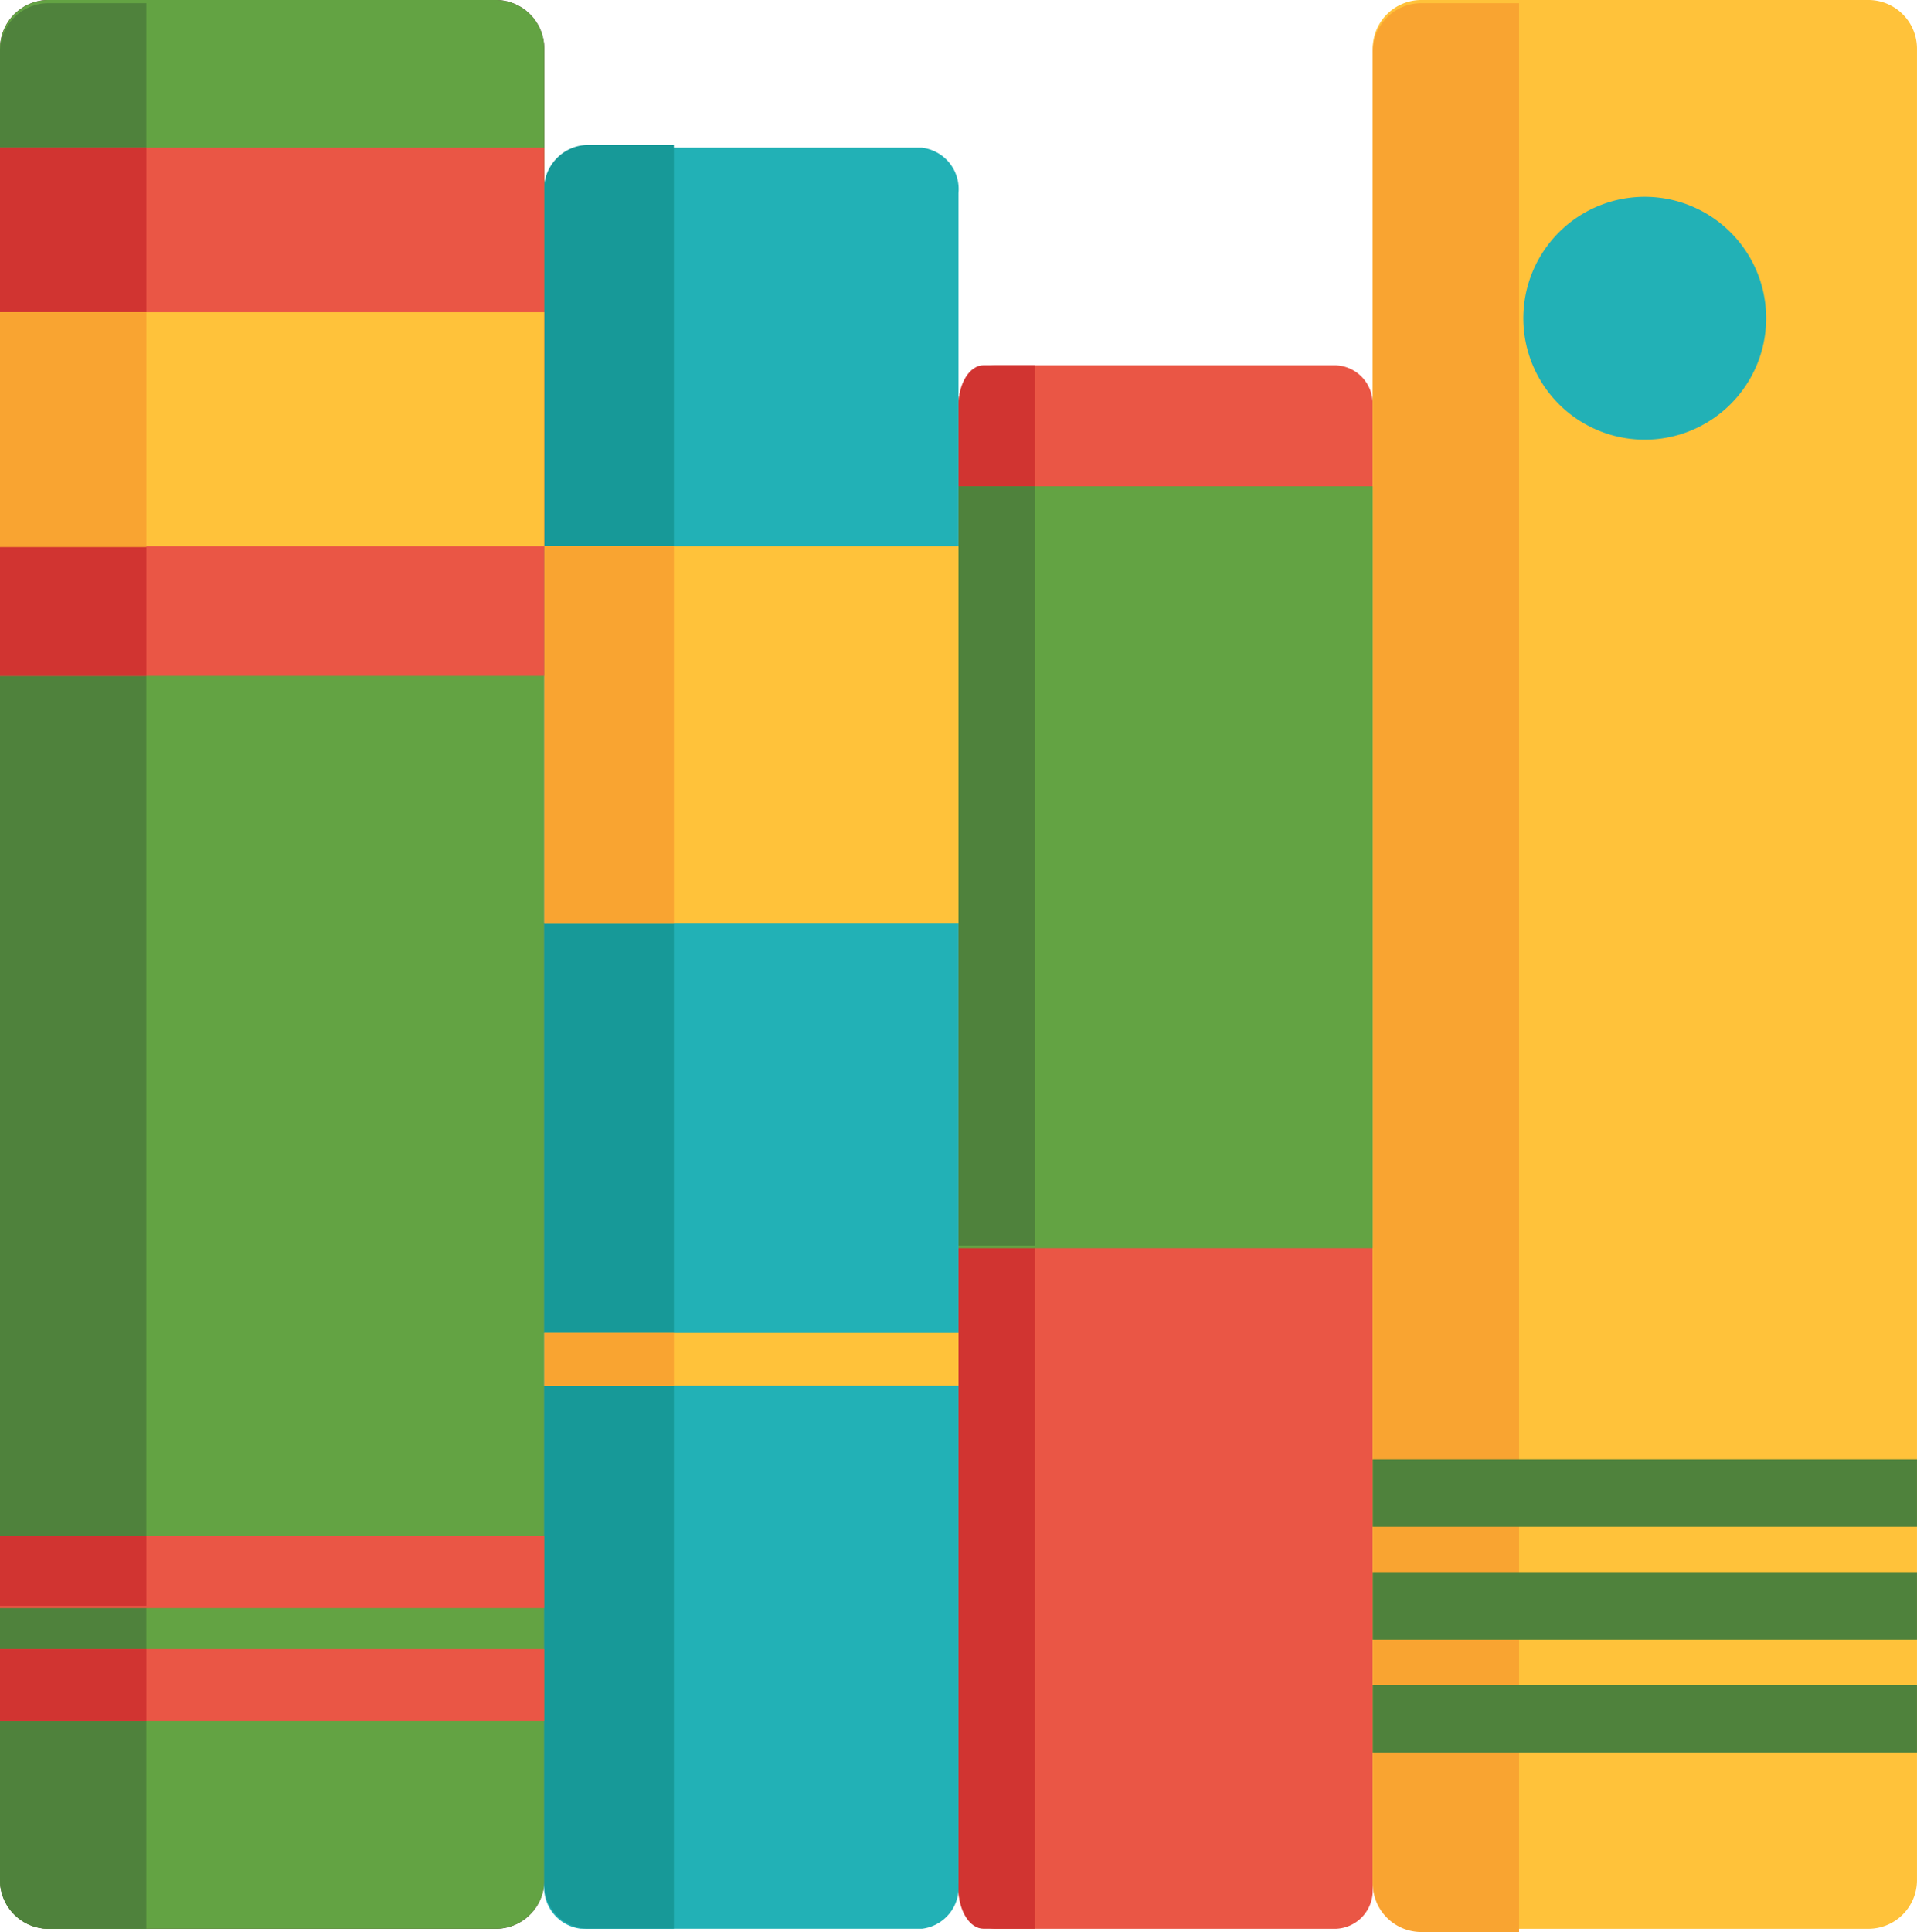
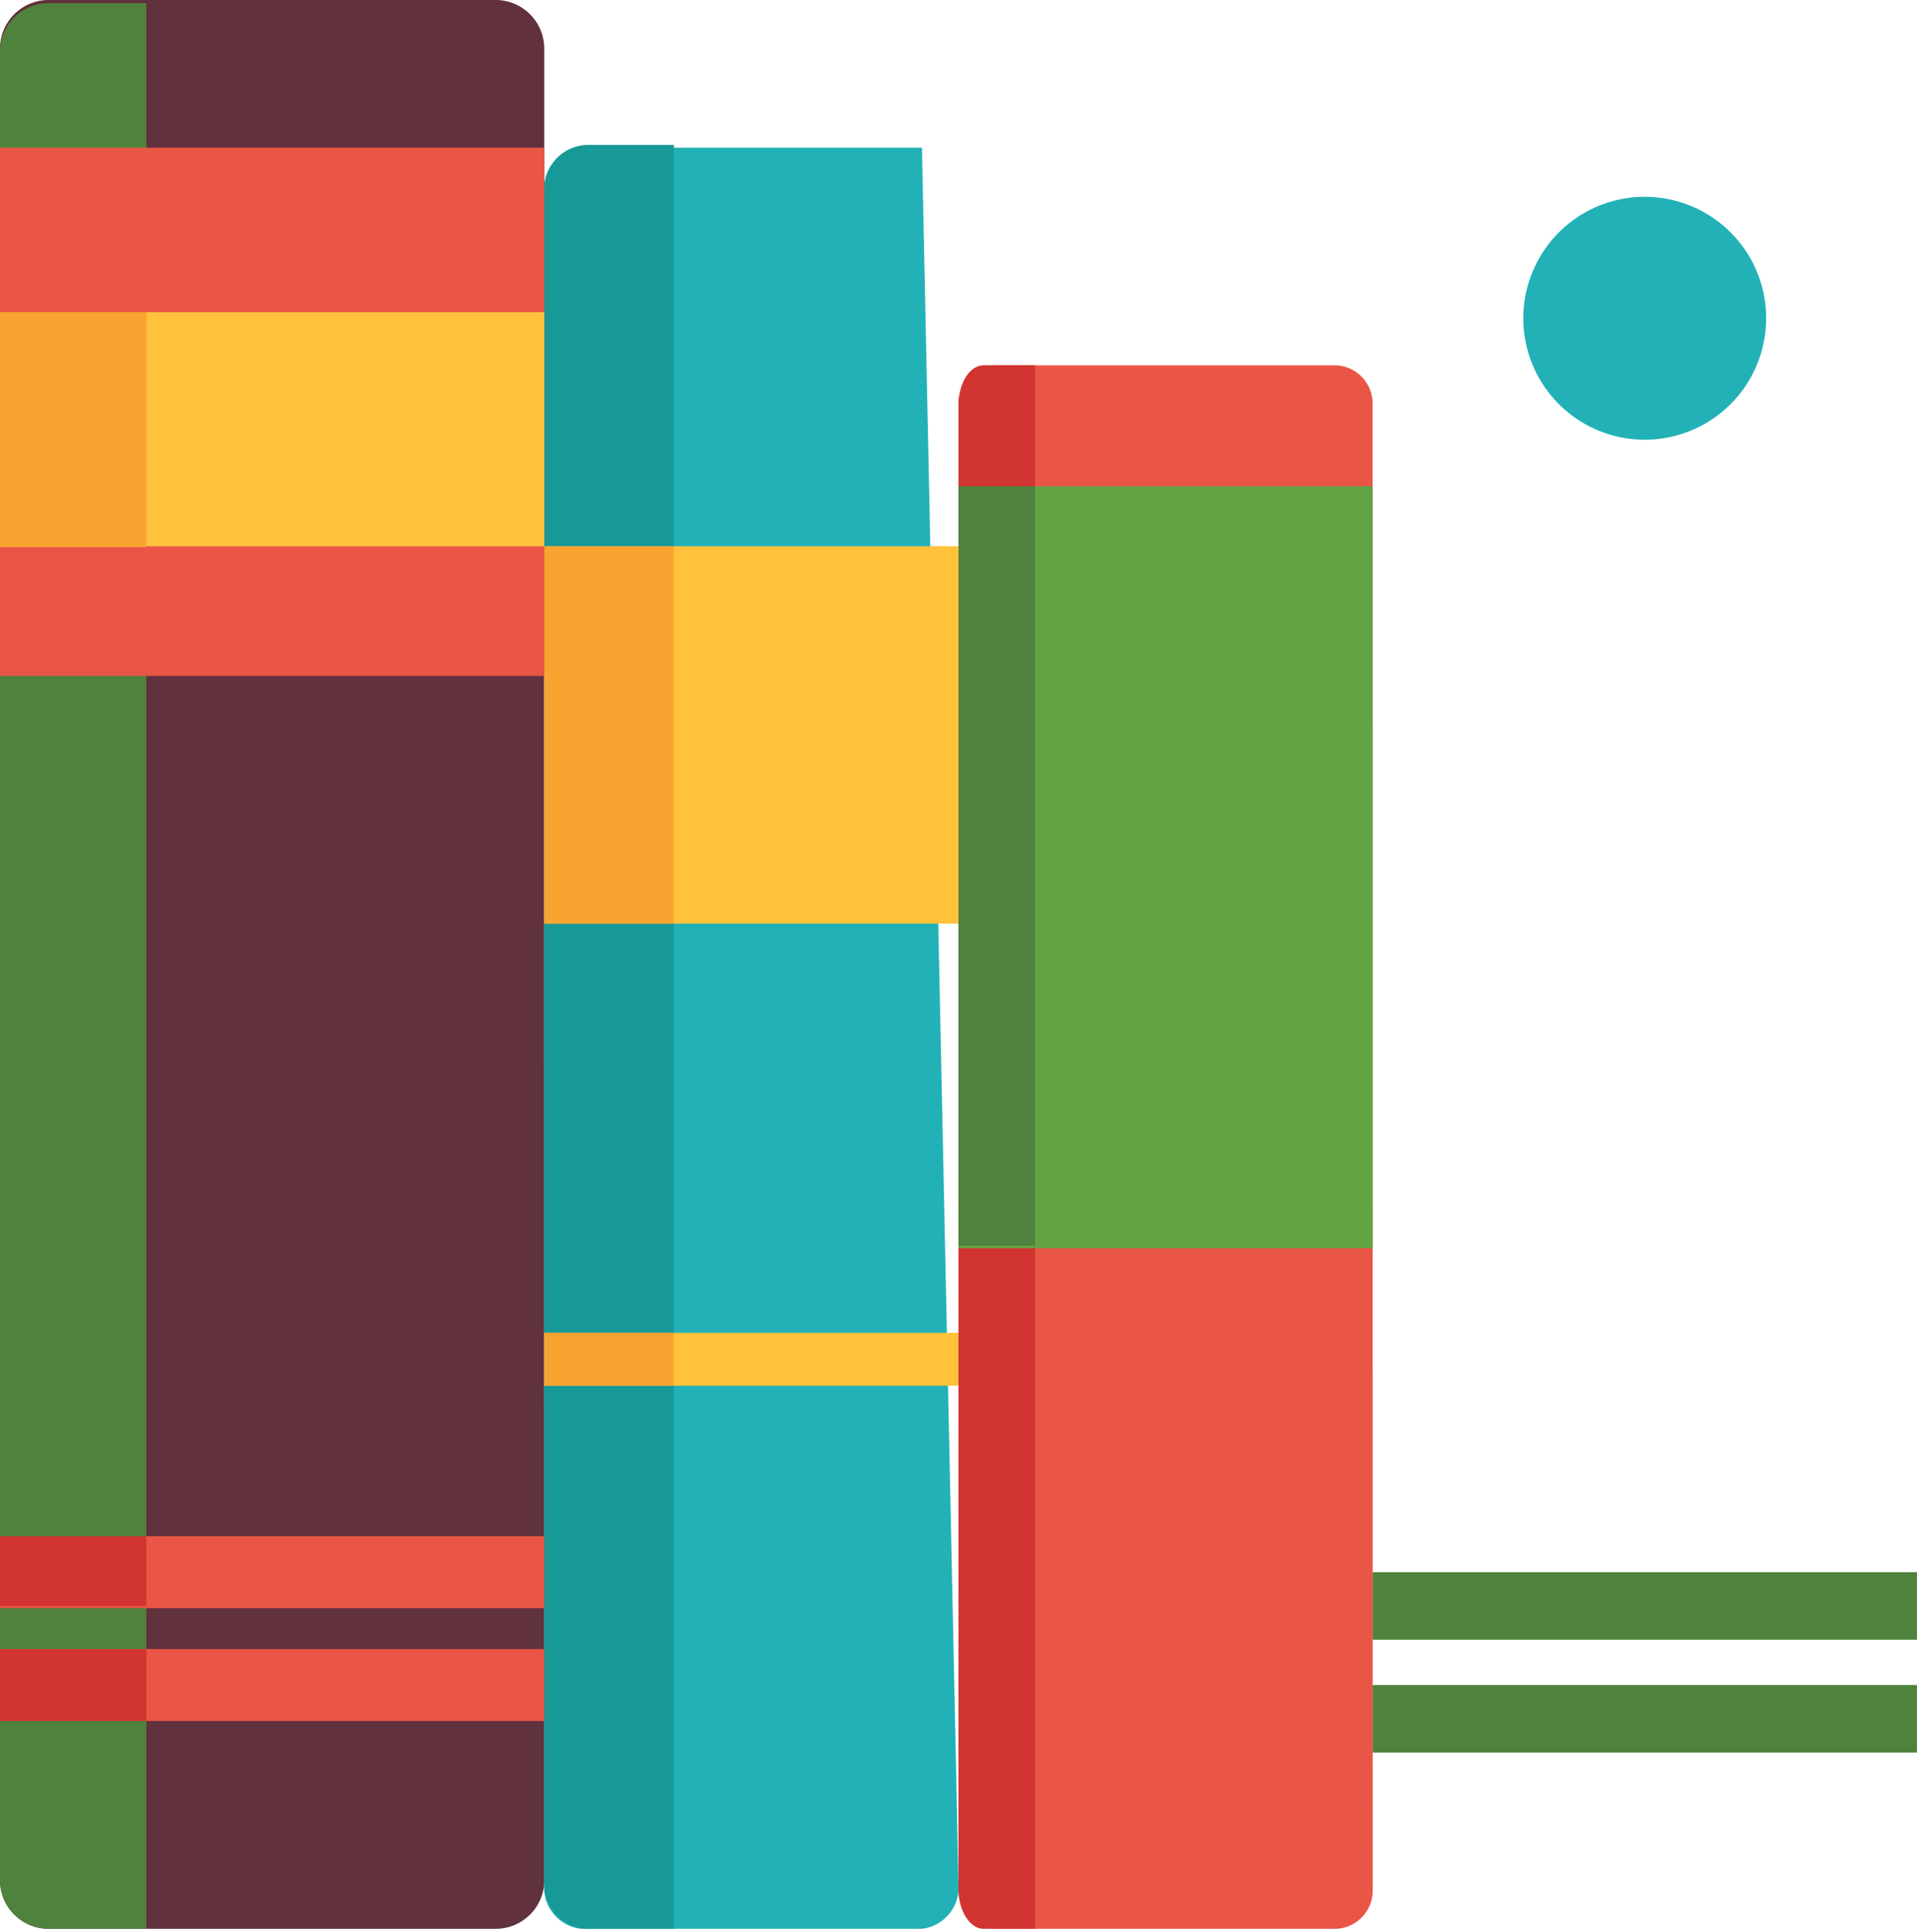
<svg xmlns="http://www.w3.org/2000/svg" width="69.471" height="70" viewBox="0 0 69.471 70">
  <g transform="translate(-166.074 -40.851)">
    <g transform="translate(166.074 40.851)">
      <path d="M185.8,108.951a1.764,1.764,0,0,1-1.74,1.784H167.814a1.764,1.764,0,0,1-1.74-1.784V42.634a1.762,1.762,0,0,1,1.74-1.783h16.243a1.762,1.762,0,0,1,1.74,1.783Z" transform="translate(-166.074 -40.851)" fill="#61313e" />
    </g>
    <g transform="translate(166.074 40.851)">
-       <path d="M185.8,108.951a1.764,1.764,0,0,1-1.74,1.784H167.814a1.764,1.764,0,0,1-1.74-1.784V42.634a1.762,1.762,0,0,1,1.74-1.783h16.243a1.762,1.762,0,0,1,1.74,1.783Z" transform="translate(-166.074 -40.851)" fill="#63a343" />
-     </g>
+       </g>
    <g transform="translate(185.797 46.202)">
-       <path d="M203.141,109.719a1.512,1.512,0,0,1-1.324,1.648H189.454a1.513,1.513,0,0,1-1.325-1.648V48.482a1.513,1.513,0,0,1,1.325-1.647h12.362a1.511,1.511,0,0,1,1.324,1.647Z" transform="translate(-188.129 -46.835)" fill="#22b1b6" />
+       <path d="M203.141,109.719a1.512,1.512,0,0,1-1.324,1.648H189.454a1.513,1.513,0,0,1-1.325-1.648V48.482a1.513,1.513,0,0,1,1.325-1.647h12.362Z" transform="translate(-188.129 -46.835)" fill="#22b1b6" />
    </g>
    <g transform="translate(200.809 54.085)">
      <path d="M219.928,110.853A1.389,1.389,0,0,1,218.6,112.3H206.24a1.39,1.39,0,0,1-1.324-1.446V57.1a1.39,1.39,0,0,1,1.324-1.447H218.6a1.389,1.389,0,0,1,1.324,1.447Z" transform="translate(-204.916 -55.65)" fill="#ea5645" />
    </g>
    <g transform="translate(215.821 40.851)">
-       <path d="M241.426,108.951a1.763,1.763,0,0,1-1.74,1.784H223.442a1.764,1.764,0,0,1-1.739-1.784V42.634a1.762,1.762,0,0,1,1.739-1.783h16.244a1.762,1.762,0,0,1,1.74,1.783Z" transform="translate(-221.703 -40.851)" fill="#ffc23a" />
-     </g>
+       </g>
    <g transform="translate(215.821 40.966)">
-       <path d="M223.442,40.98a1.763,1.763,0,0,0-1.739,1.785v66.316a1.763,1.763,0,0,0,1.739,1.784h3.564V40.98Z" transform="translate(-221.703 -40.98)" fill="#f9a431" />
-     </g>
+       </g>
    <g transform="translate(215.821 101.903)">
      <rect width="19.723" height="2.445" fill="#4f823c" />
    </g>
    <g transform="translate(215.821 97.813)">
      <rect width="19.723" height="2.446" fill="#4f823c" />
    </g>
    <g transform="translate(215.821 93.724)">
-       <rect width="19.723" height="2.446" fill="#4f823c" />
-     </g>
+       </g>
    <g transform="translate(221.286 47.985)">
      <path d="M236.606,53.225a4.4,4.4,0,1,1-4.4-4.4A4.4,4.4,0,0,1,236.606,53.225Z" transform="translate(-227.814 -48.828)" fill="#22b1b6" />
    </g>
    <g transform="translate(200.809 54.085)">
      <path d="M205.825,55.65c-.5,0-.909.648-.909,1.447v53.756c0,.8.409,1.446.909,1.446h1.865V55.65Z" transform="translate(-204.916 -55.65)" fill="#d13431" />
    </g>
    <g transform="translate(200.809 58.471)">
      <rect width="15.012" height="27.604" fill="#63a343" />
    </g>
    <g transform="translate(200.809 58.471)">
      <rect width="2.775" height="27.509" fill="#4f823c" />
    </g>
    <g transform="translate(185.797 46.102)">
      <path d="M189.67,46.723a1.6,1.6,0,0,0-1.541,1.649V109.7a1.6,1.6,0,0,0,1.541,1.651h3.156V46.723Z" transform="translate(-188.129 -46.723)" fill="#179998" />
    </g>
    <g transform="translate(185.797 60.642)">
      <rect width="15.012" height="13.674" fill="#ffc23a" />
    </g>
    <g transform="translate(185.797 89.141)">
      <rect width="15.012" height="1.917" fill="#ffc23a" />
    </g>
    <g transform="translate(185.797 60.642)">
      <rect width="4.697" height="13.674" fill="#f9a431" />
    </g>
    <g transform="translate(185.797 89.141)">
      <rect width="4.697" height="1.917" fill="#f9a431" />
    </g>
    <g transform="translate(166.074 40.966)">
      <path d="M167.813,40.98a1.761,1.761,0,0,0-1.739,1.781v66.206a1.761,1.761,0,0,0,1.739,1.781h3.564V40.98Z" transform="translate(-166.074 -40.98)" fill="#4f823c" />
    </g>
    <g transform="translate(166.074 46.202)">
      <rect width="19.723" height="19.139" fill="#ea5645" />
    </g>
    <g transform="translate(166.074 96.511)">
      <rect width="19.723" height="2.605" fill="#ea5645" />
    </g>
    <g transform="translate(166.074 100.6)">
      <rect width="19.723" height="2.605" fill="#ea5645" />
    </g>
    <g transform="translate(166.074 46.202)">
-       <rect width="5.304" height="19.139" fill="#d13431" />
-     </g>
+       </g>
    <g transform="translate(166.074 96.511)">
      <rect width="5.304" height="2.525" fill="#d13431" />
    </g>
    <g transform="translate(166.074 100.6)">
      <rect width="5.304" height="2.605" fill="#d13431" />
    </g>
    <rect width="19.723" height="8.48" transform="translate(166.074 52.163)" fill="#ffc23a" />
    <rect width="5.304" height="8.51" transform="translate(166.074 52.163)" fill="#f9a431" />
  </g>
</svg>